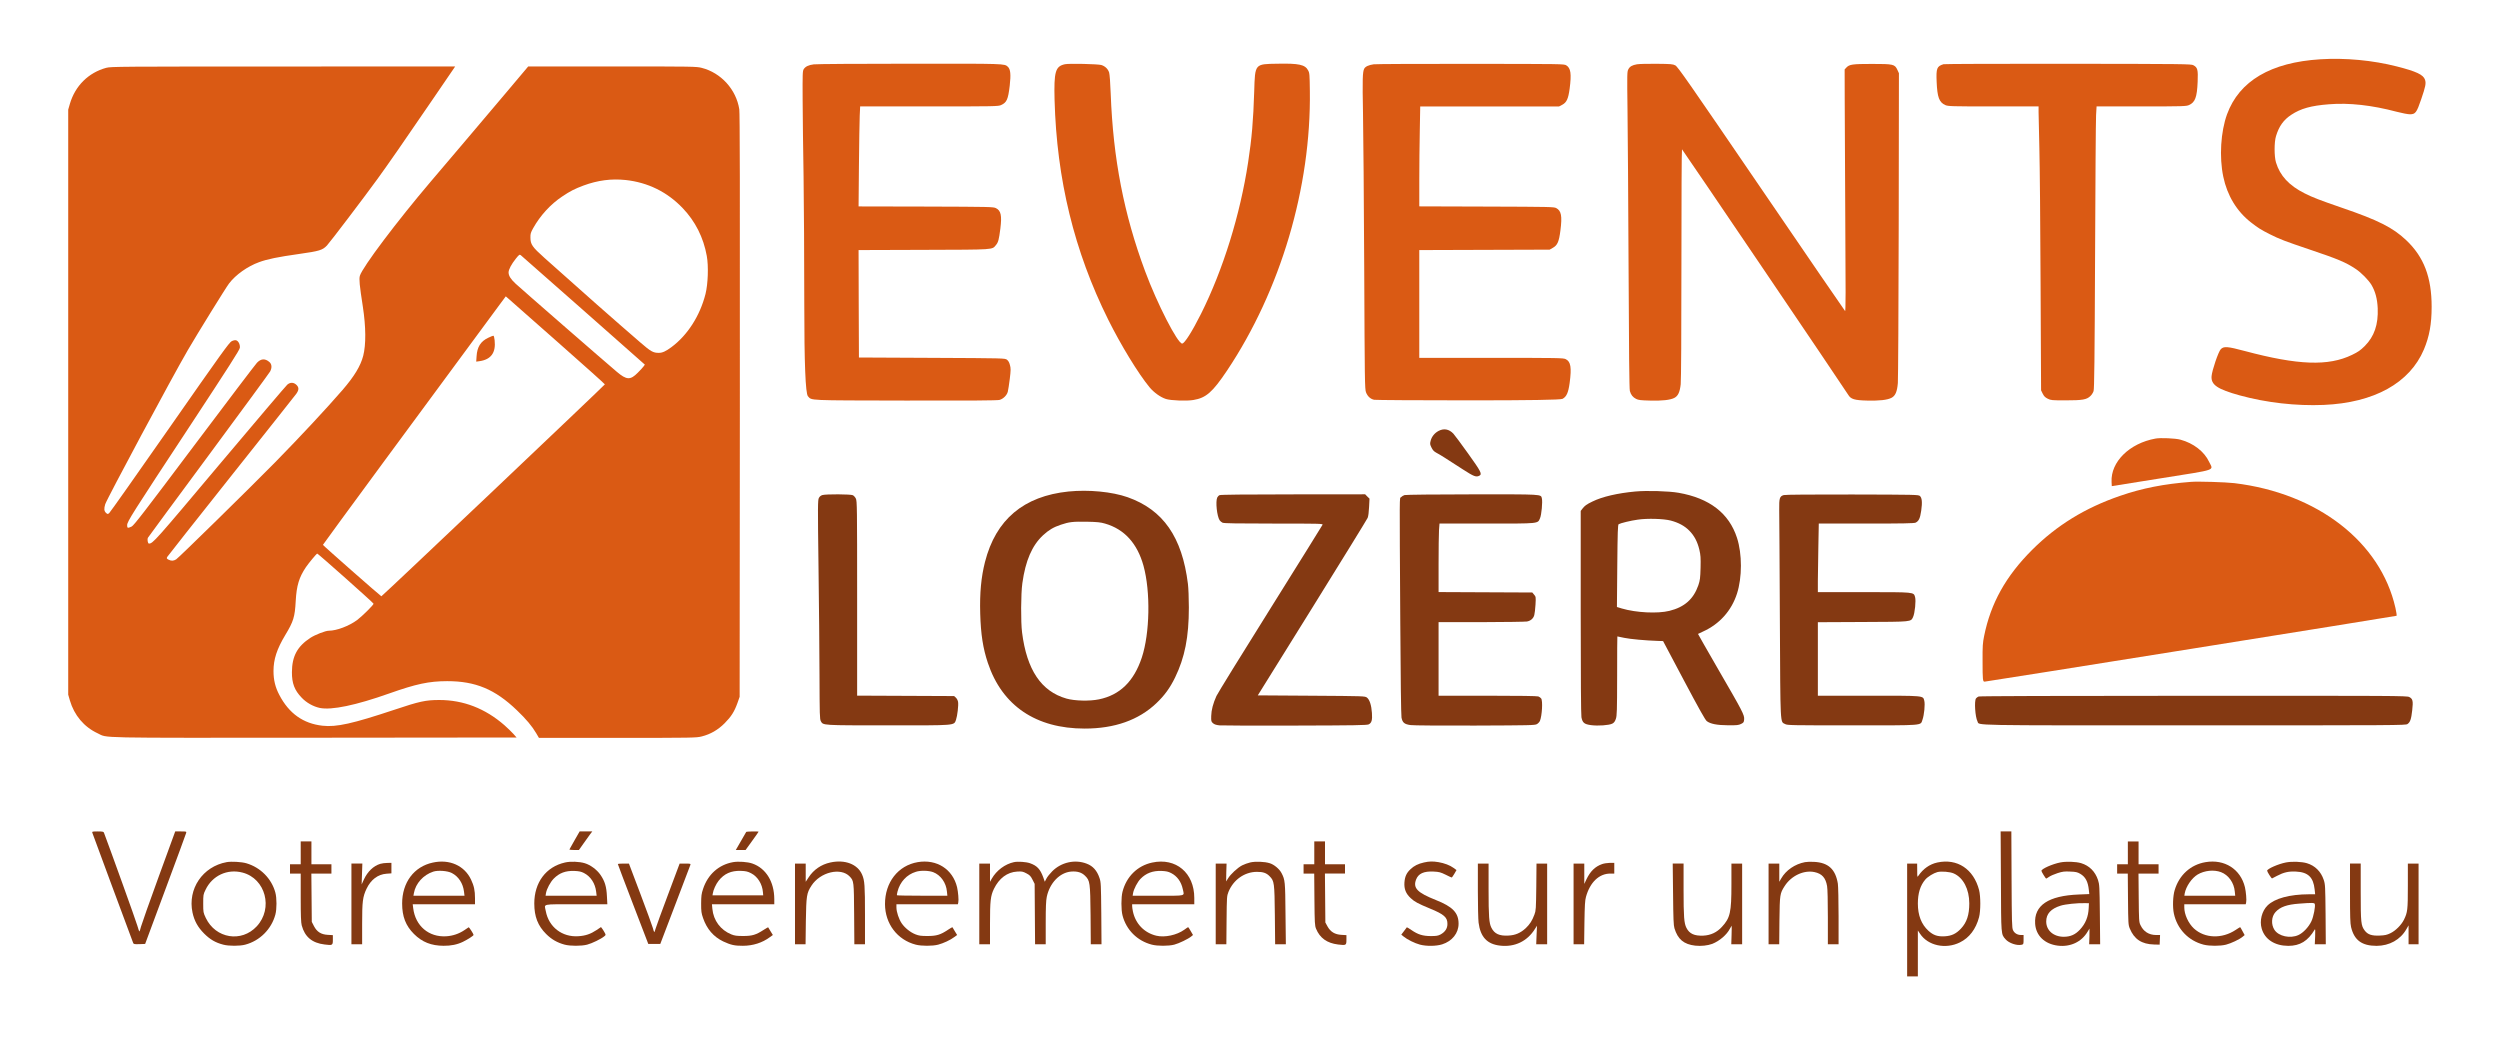
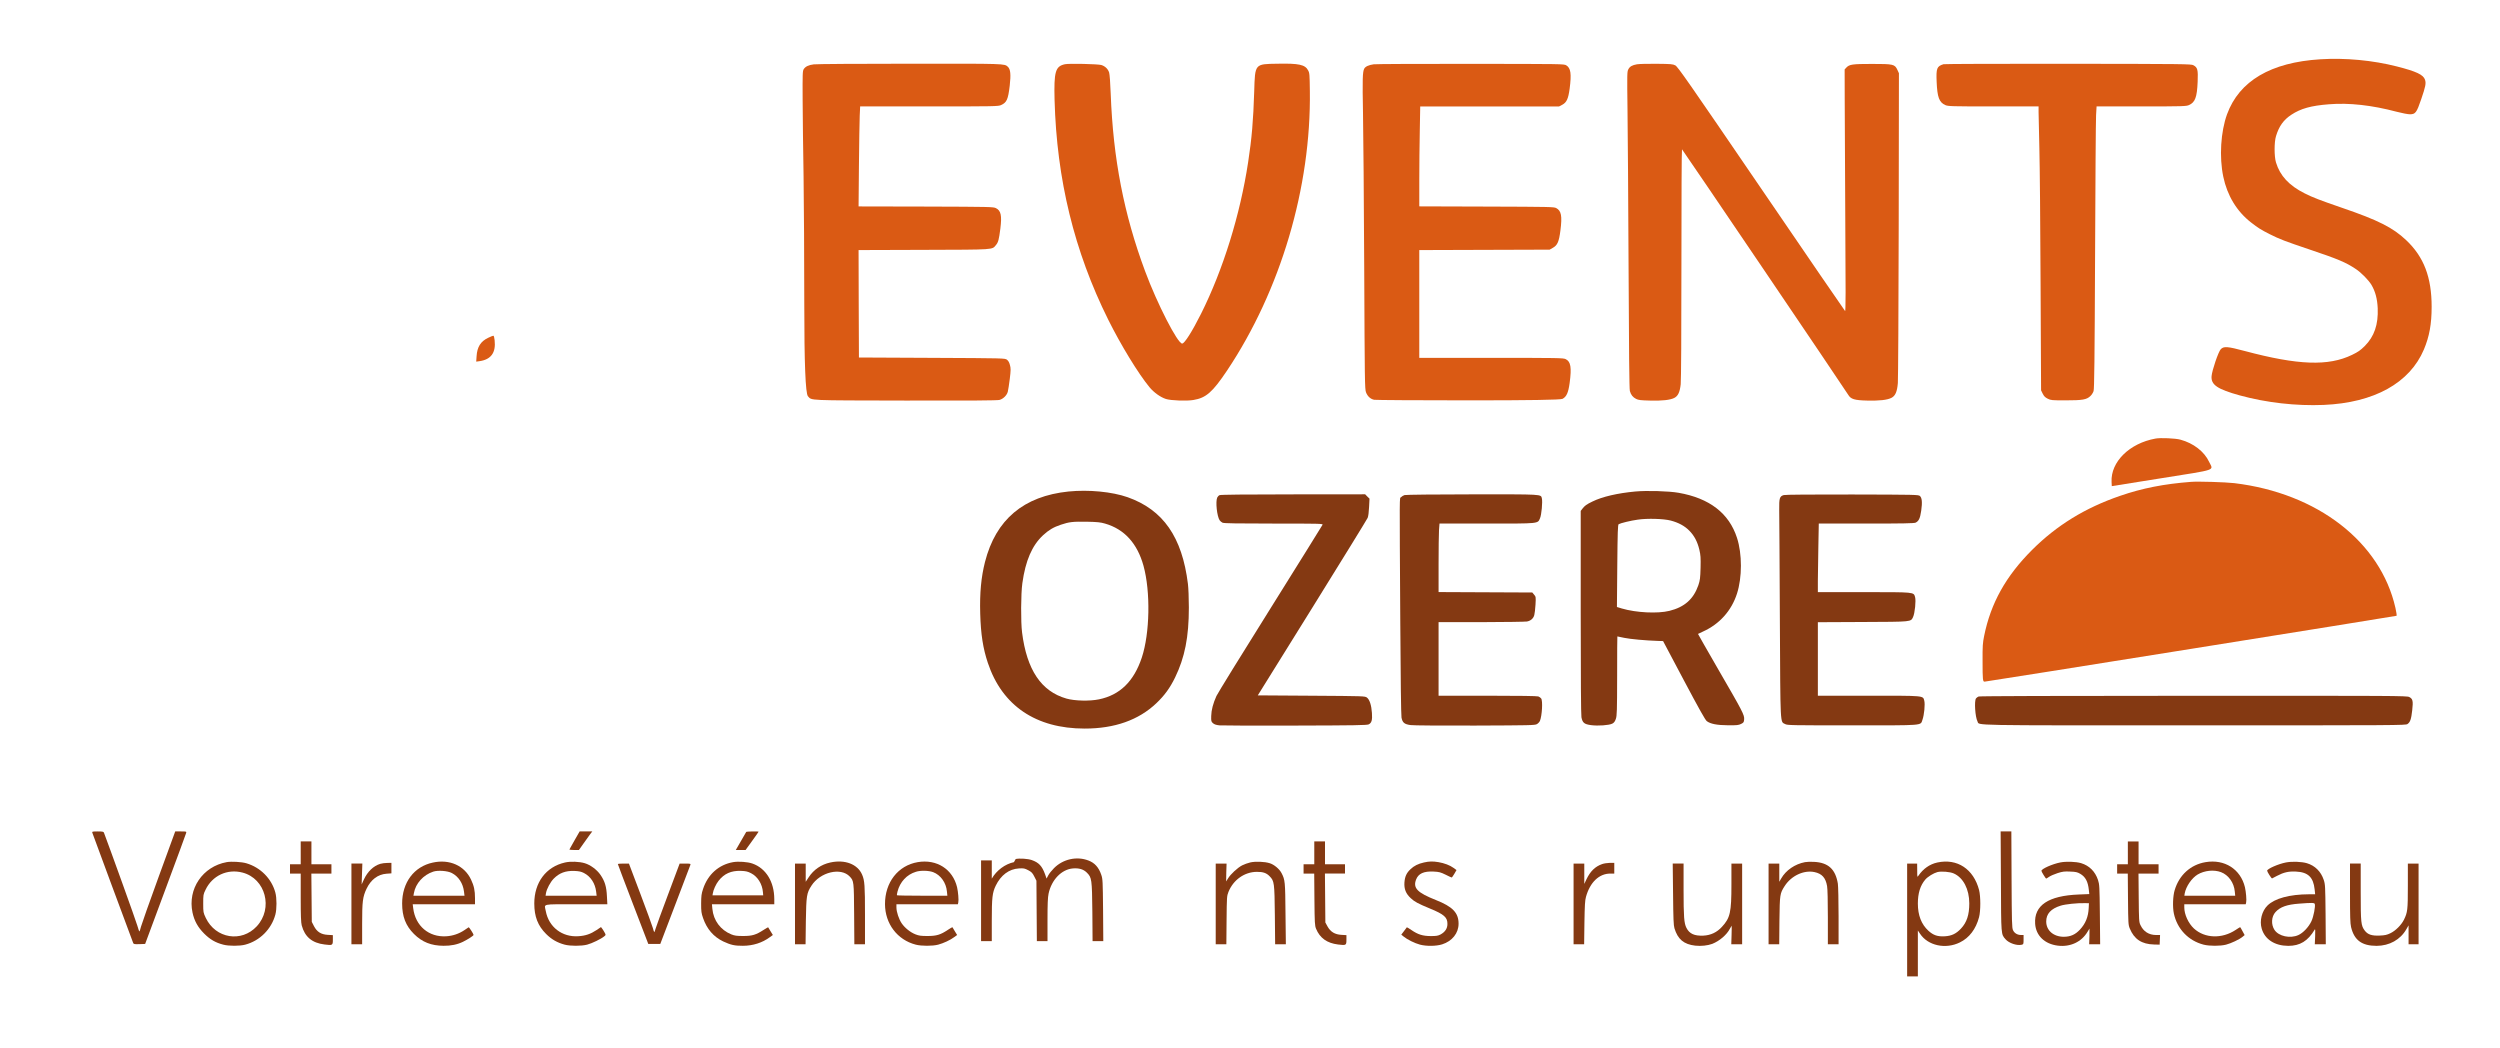
<svg xmlns="http://www.w3.org/2000/svg" id="Calque_1" data-name="Calque 1" viewBox="0 0 3500 1467">
  <defs>
    <style>
      .cls-1 {
        fill: #843912;
      }

      .cls-2 {
        fill: #da5a14;
      }
    </style>
  </defs>
  <path class="cls-2" d="M3248.5,83c-69.4,4.3-113.5,30.3-130.6,76.9-8.9,24.4-11.1,59.9-5.3,87.5,5.5,26.4,18.9,48.5,38.8,64,10.1,7.9,14.1,10.3,26.3,16.5,13.7,6.9,21.6,9.9,54.8,21.1,40.7,13.7,51.5,18.2,65.6,27.6,7.6,5,18.2,15.8,22.1,22.5,5.3,9.1,8,19.3,8.6,32.5.9,22.9-4.8,39.5-18.3,53-6,5.9-9.1,8.1-17.6,12.2-33.2,16.1-75.6,14.5-149.9-5.3-24.7-6.6-29.8-7-34-2.5-3.3,3.5-12.1,29.3-12.8,37.6-1,12.1,8.1,18.3,39.6,27,37.3,10.2,78.6,14.9,117.4,13.3,70.5-3,120.4-30.6,140.3-77.7,7.6-18.1,10.8-35.5,10.8-59.7,0-41.4-10.9-69.9-35.7-93.3-18.5-17.5-39-27.9-89.6-45.2-31.9-11-41.2-14.6-52.5-20.3-21.9-11-34.5-24.7-40.1-43.2-2.6-8.4-2.6-28.6,0-36.9,4.2-13.9,10.6-22.8,21.4-29.9,13.1-8.7,27.8-12.8,52.6-14.7,28.3-2.3,60.1,1.2,95.1,10.5,7.2,1.9,15.5,3.5,18.4,3.5,7.7,0,9.4-2.3,15.8-21.1,6.1-17.8,7-22.3,5.3-27.3-2.3-7-12-11.6-39.5-18.6-33.7-8.6-72.1-12.2-107-10Z" />
  <path class="cls-2" d="M1139.3,90.1c-7.3.9-11.6,3-14,6.6-1.7,2.5-1.8,6.1-1.6,44.3.1,22.8.7,70.5,1.3,106,.5,35.5,1,116,1,179q0,123.2,5.1,128.7c5.7,6.2-2.9,5.8,136.7,6.1,91.1.2,128.5-.1,131.5-.9,5.1-1.4,10.2-6.3,11.6-11.4.6-2.2,1.8-10.3,2.8-18.1,1.5-12.5,1.5-14.7.2-19.4-.9-3.6-2.3-6-4.2-7.4-2.8-2.1-3.2-2.1-105-2.6l-102.2-.5-.3-75.2-.2-75.2,91.2-.3c100.9-.3,95.4,0,101.1-6.7,3.3-4,4.2-7.4,6.2-23.1,2.3-18.4.8-25.1-6.2-28.6-3.6-1.8-8-1.9-98.1-2.2l-94.2-.2.5-56.8c.3-31.2.8-62.7,1.1-70l.6-13.2h96.7c91.6,0,96.8-.1,100.6-1.9,7.9-3.6,9.8-7.7,12.1-27,1.8-15.8,1.1-23.2-2.6-26.6-5-4.5-2.2-4.4-137.5-4.3-70.4,0-130.8.4-134.2.9Z" />
  <path class="cls-2" d="M1491,89.9c-13.5,2.9-15.6,10.2-14.6,50.1,3,111.1,27.5,211.8,75.1,307.5,17.8,35.8,42.2,75.7,57.8,94.6,6.2,7.5,15.5,14.1,23.1,16.5,6.9,2.2,29.1,3,38.3,1.4,17.8-2.9,26.8-10.9,47.1-41.1,75.1-112.4,117.9-256.8,116-391.9-.3-23-.4-24.8-2.5-28.6-4.2-7.9-12.9-9.8-42.7-9.2-32.2.5-31.5-.3-32.7,38.7-1.3,41.2-3.4,65.8-8.5,99.1-11.2,73.7-35,150.4-65.9,212.2-12.7,25.3-23.2,41.8-26.5,41.8-6.4-.1-35-55.8-51.9-101.4-29.6-79.6-44.7-157.2-48.1-248.1-.5-15-1.5-27.6-2.2-29.9-1.6-5.1-5.7-9-11-10.6-4.9-1.4-45.3-2.3-50.8-1.1Z" />
  <path class="cls-2" d="M1923.3,90c-7.1,1-11.8,3.1-13.4,6.2-2.3,4.3-2.6,15.1-1.7,61.8.5,26.1,1.3,123.8,1.7,217,.7,159,.8,169.8,2.5,174.2,2.1,5.6,6.2,9.4,11.4,10.5,2,.4,61.3.8,131.7.8q127.9,0,132-2.1c5.6-3,8.1-8.4,10-22.2,2.9-21.9,1.6-29.9-5.5-33.4-3.3-1.7-10.3-1.8-104.2-1.8h-100.8v-150.9l91.3-.3,91.2-.3,4.4-2.5c6.5-3.6,8.7-8.6,10.7-24.5,2.6-20.3,1.2-27.4-5.9-31.2-3-1.7-9.5-1.8-97.4-2.1l-94.3-.3v-36.2c0-19.9.3-51.4.7-70l.6-33.7h194.4l4.4-2.3c6.2-3.3,8.5-8.4,10.4-22.6,2.7-20.9,1.6-28.8-4.8-32.7-3.1-1.9-6.2-1.9-133.2-2-71.5-.1-132.8.2-136.2.6Z" />
  <path class="cls-2" d="M2291.8,90c-6.8,1.2-10.1,3.1-12.1,7-1.8,3.3-1.8,6.2-1.2,56,.4,28.9,1.1,128.5,1.5,221.5.5,116.9,1,170.2,1.8,172.9,1.5,5.4,4.1,8.7,8.8,11.1,3.2,1.6,6.6,2,19.4,2.3,16.9.5,28.4-.8,34-3.7,5.3-2.7,7.8-8.1,9-19.2.6-5.8,1-70.9,1-169.2,0-87.8.3-159.7.8-159.7.6.1,228.3,336.3,232.7,343.7,3.6,6.1,8.7,7.7,26.6,8.1,17.1.4,28-.8,33.9-3.8,5.5-2.8,8-8.6,9-20.8.4-5.3,1-105.1,1.2-221.7l.3-212-2.1-4.6c-3.7-8-5.5-8.4-35.4-8.4-27.6,0-31.9.6-36.1,5.1l-2.4,2.6.1,41.6c0,22.9.4,99.3.8,169.7.7,98.7.6,127.7-.3,126.9-.7-.6-53.6-77.8-117.5-171.5-102.9-150.8-116.7-170.6-120.2-172.4s-6.1-2-26.4-2.2c-12.4-.1-24.6.2-27.2.7Z" />
  <path class="cls-2" d="M2720.9,89.9c-9.3,2.9-10.4,5.6-9.6,24.6.9,21.7,3.5,28.7,12.1,32.6,3.9,1.7,7.9,1.9,67.4,1.9h63.2v8.2c0,4.6.5,27.2,1.1,50.3s1.4,108.8,1.7,190.5l.7,148.5,2.3,4.7c1.8,3.6,3.4,5.2,7,7,4.4,2.2,5.8,2.3,25.2,2.3,23.5,0,29.2-1,34.4-5.9,1.9-1.7,3.9-4.9,4.6-7.1,1-3.1,1.5-43.6,2.1-189,.4-101.8,1-190.5,1.4-197.3l.7-12.2h62.7c58.8,0,62.8-.2,66.7-1.9,8.6-3.9,11.2-10.9,12.1-32.6.7-17-.1-20-6-23.2-3-1.7-12.8-1.8-175.2-2-94.6-.1-173.2.2-174.6.6Z" />
-   <path class="cls-2" d="M148.9,94.9c-25.1,6.8-43.7,25.3-51.1,50.6l-2.3,8v819l2.3,8c6.1,20.9,19.9,37.3,38.9,46.1,14.7,6.9-9.5,6.4,303.3,6.2l283.2-.3-4.3-4.9c-2.4-2.7-8.2-8.3-12.8-12.4-26.9-23.4-57.3-35.2-91.1-35.2-19.1,0-27.7,1.9-63,13.7-58.3,19.4-80.9,24.5-100.5,22.3-27-3-47-17.2-60.5-43.2-5.6-10.6-8.1-20.9-8.1-33.3,0-16.5,4.7-30.8,16.5-50.5,11.5-19,13.4-25.3,14.6-47.5,1.2-21.8,4.7-33.2,14.3-47.5,3.9-5.7,14.9-19,15.8-19,1.2,0,78.9,69.1,78.9,70.2,0,1.7-16,17.6-23.1,22.9-11.3,8.3-28.6,14.9-39.6,14.9-4.7,0-19,5.6-25.8,10-18.2,11.9-25.7,25.7-25.8,48-.1,15.6,3.6,25.3,13.6,35.7,6.8,7.2,16.2,12.4,25.4,14.4,16.5,3.4,50.5-3.7,97.3-20.3,37.9-13.4,55.4-17.1,81-17.2,39.7,0,67,11.3,97.7,40.8,12.8,12.2,21.4,22.5,27,32.1l3.8,6.5h110.1c106.3,0,110.3-.1,117.8-2,12.4-3.1,22.8-9.2,32.1-18.5,9.2-9.3,13.5-16,17.9-28.2l3.1-8.8.3-407.5c.2-303.7,0-409.4-.8-415-4.3-27.7-25.5-51.1-52.6-58-7.5-1.9-11.2-2-125.3-2h-117.6l-30.5,36.2c-16.8,19.9-43.5,51.5-59.5,70.3-15.9,18.7-36.8,43.2-46.3,54.5-47.7,56.1-95.7,119.9-99.4,132.1-1.3,4.5-.5,13.1,4.2,43.4,4.3,28,4.5,53,.5,68.6-3.7,14.3-12.5,28.8-29,47.9-22.5,26-59.2,65.4-94.5,101.4-34.6,35.2-134.8,133.5-138.4,135.7-3.8,2.3-6.7,2.4-10.7.4-2.6-1.4-2.8-1.8-1.8-3.8.7-1.2,41.1-52.4,89.8-113.7,48.8-61.3,89.6-112.9,90.9-114.7,3.8-5.4,3.9-8.7.4-12.3-3.9-3.9-8.8-4.1-13-.5-1.7,1.4-44.3,51.6-94.7,111.4-91,108.3-93.6,111.1-99,111.1-1.6,0-2.6-5.9-1.4-8.2.5-.9,38.8-52.9,85.1-115.5s85-115.4,86-117.3c2.8-5.4,2.4-10.3-1.2-13.3-6-5.1-11.6-4.7-17.2,1.1-2,2-41.5,54.1-87.8,115.7-70.6,94-84.7,112.3-87.8,113.7-5.5,2.5-6.2,2.3-6.2-2,0-5,6.3-15,89.4-141.2,52.7-80.2,68.2-104.3,68.4-107.1.5-4.6-2.1-9.7-5.3-10.5-1.5-.4-3.9.1-6.2,1.3-3.3,1.6-14.8,17.6-86.5,120.3-45.5,65.2-83.7,119.3-84.9,120.3-2.1,1.7-2.3,1.7-4.6-.4-2.6-2.6-2.9-5.6-1-12,2.3-7.4,93.7-178.1,115.8-216,13.4-23,53.2-87.4,57.6-93.1,9.3-12.2,25.8-23.9,42-29.8,11.8-4.3,25.9-7.2,56.2-11.5,28.3-4,32.6-5.3,38.8-11.8,4.1-4.3,51.6-66.8,70.4-92.7,14.2-19.5,39.1-55.3,75.9-109.3,16.8-24.6,31.1-45.6,31.9-46.7l1.3-2-240.8.1c-228.2,0-241.3.1-247.5,1.8ZM875.8,252c31.2,3.4,58.1,16.6,79.8,39.2,17.8,18.5,29.3,41.4,33.9,67.1,2.6,14.3,1.7,39.3-1.8,53.3-7.8,30.6-25.1,57.6-47.7,74.4-8,5.9-12.6,8-17.7,8-7.9,0-11.1-1.8-26.1-14.8-34.7-29.9-84-73.4-133.9-118.1-17.3-15.5-19.6-18.9-19.7-28.5-.1-5.3.4-7,3.8-13.1,9.8-17.6,24.4-33.6,40.5-44.3,11.4-7.7,17.6-10.8,30.1-15.5,19.9-7.3,38.8-9.8,58.8-7.7ZM816.8,434.5l86,76-1.8,2.5c-1,1.4-4.6,5.3-8,8.7-10.5,10.7-15.7,10.5-29.6-1.3-15.8-13.3-135.4-117.4-141.5-123.2-7.1-6.6-9.9-11.2-9.9-15.9,0-3.9,4-11.5,10.1-19.1,4.6-5.7,5.2-6.2,6.9-5,1,.7,40.5,35.5,87.8,77.3ZM781.4,479.5c36.1,31.8,65.5,58.2,65.4,58.6-.7,1.6-312.1,297-312.9,296.7-1.4-.5-81.8-71.2-81.8-72-.1-.6,148.7-202.8,247.6-336.6l8.4-11.3,3.8,3.3c2.1,1.8,33.4,29.4,69.5,61.3Z" />
  <path class="cls-2" d="M683.5,472.9c-10.6,5-15.5,12.8-16.3,26l-.5,7.4,4.9-.7c15.8-2.3,22.8-11.9,20.9-29.1-.4-3.9-1.1-6.5-1.8-6.5s-3.9,1.3-7.2,2.9Z" />
-   <path class="cls-1" d="M2014,603.3c-5.5,2.9-9.6,7.9-11.1,13.8-1.1,4.2-1,5,1.2,9.5,1.8,3.7,3.5,5.5,6.9,7.3,4.8,2.5,13.7,8.1,37.4,23.5,15,9.7,18.2,10.9,22.7,8.6,4.2-2.3,2.4-5.7-15.7-31-9.6-13.5-19-26-20.7-27.9-6.1-6.4-13.3-7.7-20.7-3.8Z" />
  <path class="cls-2" d="M3017.7,614c-36.5,6.6-62.9,32.7-61.5,60.7l.3,5.9,69.5-11.1c80.1-12.8,72.7-10.2,66.6-23.2-6.8-14.3-21.9-25.9-40.1-30.8-7-1.9-27.9-2.8-34.8-1.5Z" />
  <path class="cls-2" d="M3067.5,674.6c-37.9,2.9-68.4,8.9-99.4,19.6-49.1,16.9-88.6,41.2-123.2,75.7-36.8,36.8-57.8,74.5-67.1,120.4-2,9.9-2.3,14.1-2.2,35.2,0,26.7.3,29.1,3,28.8,5.9-.5,576-91.7,576.6-92.2.4-.4-.3-5.4-1.6-11.1-20.9-92.3-109.1-160.6-225.6-174.6-12.1-1.4-50.3-2.6-60.5-1.8Z" />
  <path class="cls-1" d="M1496,688.1c-62.9,6.5-101.8,39.2-117,98.6-5.4,21.3-7.5,43.5-6.7,72.2.8,29.1,3.9,48.9,10.7,69.2,20,59.9,67.3,91.9,135.5,91.9,42,0,75.6-11.9,100.4-35.5,11.3-10.7,19.1-21.4,26.2-36,13.6-28,19.3-56.5,19.3-98,0-12.7-.6-27.5-1.3-33-8.1-65.7-34.7-103.8-84.4-121.4-21.9-7.7-54.6-10.8-82.7-8ZM1547,733c27.1,7.8,45.2,27.7,53.9,59.1,10,36.3,8.9,94.6-2.4,128.6-11.1,33.3-30.7,52.4-60,58.4-13.1,2.7-34,2.2-45.5-1.1-35.3-10.1-55.5-40.2-62.1-92.5-1.9-14.8-1.7-54.2.4-69.1,4.4-31.5,13.5-52.6,28.9-67,7.9-7.3,14.7-11.4,25-14.8,11.6-3.9,16.7-4.5,36.3-4.2,14.9.3,19.3.8,25.5,2.6Z" />
  <path class="cls-1" d="M2289.5,688.1c-25,2.3-46.4,7.3-60,14-8.5,4.1-10.7,5.7-14.3,10.3l-2.2,2.9v141.7c0,92.3.4,143.6,1,147.1,1.5,7.8,3.9,9.8,13.5,11.1,9.9,1.3,25.2.2,29.7-2.1,2.5-1.3,3.7-3,5-6.7,1.5-4.4,1.7-10.7,1.8-60.2,0-30.3.1-55.2.3-55.2.1,0,4.5.9,9.7,2,8.6,1.8,29.7,3.7,47.4,4.3l6.9.2,29.1,54.9c21.3,40.1,29.9,55.5,32.1,57.2,5.1,3.9,14.4,5.7,30,5.8,12.1.1,14.6-.2,18-1.9,3.6-1.8,4-2.4,4.3-6.4.5-6.1-1.9-10.7-35.7-69-16-27.7-29-50.5-28.9-50.6.2-.2,3.3-1.6,6.9-3.3,23.2-10.4,40-29.2,47.7-53.2,7.3-22.7,7.3-55.5,0-78-11.1-34.4-38.4-55.5-81.8-63.1-13.5-2.4-44.7-3.3-60.5-1.8ZM2339.1,728.8c10.9,2.9,19.4,7.5,25.9,14.1,7,7.1,11.4,15.4,14.1,26.7,1.8,7.7,2,11.1,1.7,25.4-.4,14.6-.8,17.4-3.1,24.3-6.7,19.4-19.4,30.7-40.5,35.9-16.5,4.1-46.6,2.6-66.6-3.3l-6.9-2.1.5-57.5c.4-47.4.8-57.7,1.9-58.4,2.5-1.5,17.1-5.1,26.8-6.4,13.5-2,36.3-1.3,46.2,1.3Z" />
-   <path class="cls-1" d="M1151.3,693.1c-2.1.6-3.9,2.1-4.9,4.1-1.5,3-1.6,10.4-.5,95.3.7,50.6,1.3,119.4,1.4,153,.2,55.8.3,61.3,1.9,64.2,3.3,5.9,1,5.8,95.3,5.8s90.9.5,93.9-7.7c1.9-5.4,3.7-20.5,2.9-25.1-.3-2-1.6-4.6-3-5.9l-2.5-2.3-67.9-.3-67.9-.3v-136.2c0-127.7-.1-136.4-1.8-139.7-.9-1.9-2.8-4-4.2-4.7-3-1.5-37.7-1.7-42.7-.2Z" />
  <path class="cls-1" d="M1707.4,693.2c-1.2.5-2.7,2.1-3.3,3.4-2.5,5.7-.4,26,3.4,31.8.8,1.2,2.7,2.8,4.1,3.4,1.8.9,21.5,1.2,71.6,1.2,63.3,0,69,.1,68.4,1.6-.4.9-33.3,53.8-73.2,117.6-40,63.8-73.9,118.8-75.4,122.2-4.7,10.4-7.1,19.6-7.3,27.9-.2,7.4,0,8,2.5,10.2,1.9,1.7,4.5,2.5,9,3,3.5.3,51.3.5,106.3.3,82.6-.2,100.5-.5,102.7-1.7,4.1-2.1,5.2-5.9,4.5-15.9-.7-10.9-3.3-18.8-7-21.6-2.8-2.1-3.8-2.1-77.8-2.6l-75-.5,76.2-122.5c41.9-67.4,76.8-124.1,77.6-126,.9-2,1.7-8.3,2-15.2l.6-11.7-3.1-3-3-3.1-100.9.1c-67.2,0-101.5.4-102.9,1.1Z" />
  <path class="cls-1" d="M1966.4,693.1c-1.7.5-3.9,1.8-5,3-2.2,2.5-2.1-13.8-1,174.9.4,75.7,1.1,130.6,1.7,133.6,1.4,7.1,4,9.3,12.6,10.5,4.1.6,40.8.8,90.4.7,76.3-.3,83.7-.4,86.5-2,1.7-.9,3.6-3,4.3-4.5,3-7.4,4.2-28.3,1.7-31.5-.7-1-2.5-2.2-4-2.8-1.8-.6-26.2-1-71.2-1h-68.4v-103h59.8c32.8-.1,61.6-.5,64-.9,5.2-1,8.9-4.2,10.2-9,.6-2,1.3-8.6,1.7-14.6.6-10.8.5-11.1-2-14l-2.5-3-65.6-.3-65.6-.3v-38.8c0-21.3.3-42.9.6-47.9l.7-9.2h65.9c74.6,0,71.4.3,74.8-7.4,2.1-4.7,3.8-23.1,2.6-27.9-1.4-5.9,2-5.7-97.8-5.6-50.4,0-92.7.5-94.4,1Z" />
  <path class="cls-1" d="M2497.3,693.1c-5.8,1.7-6.6,4.1-6.4,20.7.1,8.1.6,76.8.9,152.7.8,153.2.3,143.4,7.4,147.2,3.1,1.7,8.2,1.8,93.8,1.8,102.3,0,95.4.5,98.4-7.7,2.5-6.9,3.9-21.8,2.6-26.8-2-7.3,1.2-7-78.5-7h-70.5v-102.9l62.8-.3c69.7-.3,67.2-.1,70.5-7,2.5-5.3,4.3-23,2.8-27.9-2.1-7.1.2-6.9-72.1-6.9h-64v-15.8c0-8.6.3-30.2.7-48l.6-32.2h66.6c50.9,0,67.2-.3,69-1.3,4.5-2.3,6.2-5.9,7.8-16.7,1.7-11.7,1.1-17.9-1.8-20.6-2-1.8-5.9-1.9-94.8-2.1-55.7-.1-93.9.2-95.8.8Z" />
  <path class="cls-1" d="M2770.1,975.1c-1.3.5-3,1.7-3.7,2.7-2.6,3.4-1.2,25.9,2.1,32.2,3,5.9-18,5.5,303.5,5.5,284.6,0,295.7-.1,298.4-1.8,3.9-2.6,5.3-6.8,6.7-19.3,1.5-13.1.8-16.1-4.2-18.6-3.2-1.7-19.6-1.8-301.9-1.7-188.9,0-299.4.4-300.9,1Z" />
  <path class="cls-1" d="M129.2,1165.7c.4,1.5,54.9,148.4,57.3,154.6.6,1.5,1.8,1.7,8.7,1.5l8-.3,28.4-76.5c15.7-42.1,28.7-77.5,29-78.8.6-2.1.4-2.2-7.3-2.2h-8l-23.1,63.3c-12.7,34.8-23.8,66.3-24.8,70-.9,3.7-1.9,6.7-2.3,6.7-.3,0-1.6-3.7-2.9-8.3-1.6-5.9-39-109.7-46.7-130-.6-1.4-2-1.7-8.7-1.7-7.2,0-8,.2-7.6,1.7Z" />
  <path class="cls-1" d="M804.5,1176.2c-3.8,6.6-7.1,12.5-7.3,13-.2.4,2.7.8,6.5.8h6.8l6.2-8.8c3.4-4.8,7.6-10.6,9.3-13l3.2-4.2h-17.7l-7,12.2Z" />
  <path class="cls-1" d="M1044.7,1164.7c-.3.5-3.6,6.3-7.5,13l-7.1,12.3h13.7l9.1-12.6c5-6.9,9.1-12.7,9.1-13,0-.7-16.9-.4-17.3.3Z" />
  <path class="cls-1" d="M2801.3,1233.7c.3,76.3.1,74,6.4,81.2,4.7,5.5,16.1,9.4,22.8,7.7,2.3-.6,2.5-1,2.5-7.1v-6.5h-3.5c-5.2,0-9.4-2.6-11.3-6.8-1.5-3.3-1.7-10.6-2-71l-.3-67.2h-15l.4,69.7Z" />
  <path class="cls-1" d="M421,1194v16h-15v13h15v33.7c0,25,.4,35.1,1.4,38.8,4.3,16.1,14.5,24.7,32.1,26.8,11.1,1.4,11.5,1.2,11.5-6.7v-6.4l-6.9-.4c-9.6-.5-15.4-4.2-19.6-12.3l-3-5.9-.3-33.8-.3-33.8h28.1v-13h-28v-32h-15v16Z" />
  <path class="cls-1" d="M1840,1194v16h-15v13h14.9l.3,36.2c.3,33.2.5,36.7,2.3,41.1,5.3,12.9,15.3,20.1,30.7,22,11.4,1.4,11.8,1.2,11.8-6.7v-6.4l-6.9-.4c-9.3-.5-15.4-4.2-19.6-11.8l-3-5.5-.3-34.3-.3-34.2h28.1v-13h-28v-32h-15v16Z" />
  <path class="cls-1" d="M2979,1194v16h-15v13h14.9l.3,35.7c.3,34.2.4,36,2.5,41.2,6.1,15,16.8,22,34,22.4l7.8.2.3-6.8.3-6.7h-5.8c-9.9-.1-17.5-4.9-21.7-14-2-4.2-2.1-6.4-2.4-38.3l-.3-33.7h28.1v-13h-28v-32h-15v16Z" />
  <path class="cls-1" d="M317.3,1207c-33.5,6.1-54.8,37.4-47.8,70.5,2.5,11.7,7.5,20.7,16.3,29.5,8.3,8.3,15.9,12.7,26.7,15.5,7.8,2.1,23.2,2.1,30.9,0,20.4-5.4,36.6-21.7,42.1-42,2.1-7.8,2.1-23.2,0-30.9-5.2-19.4-20.8-35.2-40.5-41-6.8-2-20.8-2.8-27.7-1.6ZM339.5,1221.6c32.3,8.4,43.3,50,20,75.2-21.4,23.1-57.6,17.2-71.4-11.7-3.5-7.5-3.6-7.8-3.6-20.1s.1-12.8,3.2-19.2c9.4-19.9,30.6-29.8,51.8-24.2Z" />
  <path class="cls-1" d="M606,1207.6c-26.4,5.6-43,27.9-43,57.3,0,18.3,5,31.1,16.5,42.6s24.3,16.5,41.5,16.6c10.4.1,19.2-1.7,27.2-5.6,6.6-3.2,14.8-8.5,14.8-9.6,0-1.4-6.2-11-6.9-10.7-.3.2-3.1,2-6.1,4.1-7.5,5-16,7.9-25.2,8.5-24.4,1.5-43.2-14.4-46.3-39.2l-.7-5.6h87.2v-8.5c0-10.8-1.4-17.3-5.6-26.2-9.3-19.5-30.1-28.8-53.4-23.7ZM632.5,1222.2c9.5,4.9,15.7,14.5,17.1,26.1l.7,5.7h-71.5l.7-3.8c2.4-13.4,13.1-25.3,27-29.9,6.6-2.2,20-1.2,26,1.9Z" />
  <path class="cls-1" d="M791,1207.5c-26.6,6-43,27.9-43,57.4,0,18.3,5,31.1,16.5,42.6,7.6,7.6,15.6,12.2,26,15,8.1,2.1,23.3,2.1,31.5,0,6.7-1.7,19.6-8,23.9-11.6,2.4-1.9,2.4-2,.6-5.3-1-1.9-2.6-4.4-3.5-5.6l-1.6-2.1-6.4,4.3c-8.1,5.4-15.4,7.9-25.2,8.5-22.8,1.6-41.6-12.9-45.7-35.2-2-10.6-7.1-9.5,42.5-9.5h43.7l-.6-11.3c-.6-13.3-2.9-21-9.1-30-4.9-7.1-13.9-13.8-21.9-16.2-7.6-2.3-20-2.8-27.7-1ZM817.5,1222.2c9.5,4.9,15.7,14.5,17.1,26.1l.7,5.7h-71.5l.6-3.8c1.1-5.9,6.1-15.3,10.8-20.1,7.9-8,16.6-11.2,28.8-10.8,6.8.3,9.5.9,13.5,2.9Z" />
  <path class="cls-1" d="M1026.3,1207c-20.1,3.6-35.3,17.2-42,37.5-2.3,6.9-2.6,9.7-2.7,20.5,0,11,.3,13.4,2.7,20.3,5.3,15.4,14.7,26.2,28.2,32.7,10.5,4.9,16,6.2,27.5,6.1,14.1,0,27.2-4.2,37.7-12l4.3-3.1-3.2-5.2c-1.7-2.9-3.2-5.4-3.4-5.6-.1-.2-3,1.5-6.4,3.7-10.7,6.9-15.9,8.5-28.5,8.5-9,0-12-.4-16.5-2.2-15.2-6.1-25.2-19.5-26.7-35.9l-.6-6.3h87.3v-7.3c-.1-24.3-11.7-43.2-30.8-49.8-6.6-2.3-19.4-3.2-26.9-1.9ZM1051.5,1222.5c9.2,4.7,15.7,15.1,16.6,26.5l.4,4.5h-71l.4-2.5c.7-5.1,4.4-13.2,8.2-18,7.8-9.9,17.5-14.2,31-13.8,7.2.3,9.5.8,14.4,3.3Z" />
  <path class="cls-1" d="M1162.4,1207.5c-12.6,2.7-23.4,10.1-30.3,20.8l-4.1,6.2v-25.5h-15v113h14.8l.4-32.3c.6-35.8,1.1-39.3,7.8-49.7,12.3-19.2,41.3-26.1,53.7-12.8,5.7,6.1,5.8,6.8,6.1,52.5l.3,42.3h14.9v-40.8c0-41.6-.5-48.5-4-56.6-6.3-14.8-24.1-21.6-44.6-17.1Z" />
  <path class="cls-1" d="M1284.8,1207c-27.5,4.7-45.9,28.3-45.8,58.8.1,27.4,17.2,50,43,56.7,8.2,2.1,23.4,2.1,31.5,0,7.4-2,16.7-6.3,22.2-10.4l4.3-3.1-3.2-5.2c-1.7-2.9-3.3-5.5-3.4-5.7-.2-.2-3,1.5-6.4,3.7-10.3,6.9-15.9,8.6-28.5,8.6-9.1,0-12-.4-16.8-2.3-7.2-2.8-14.9-9-19.3-15.4-4-5.8-7.4-16.1-7.4-22.3v-4.4h86l.6-2.6c.8-3.1-.2-14.8-1.7-21.3-6.1-25.3-28.5-39.6-55.1-35.1ZM1306.4,1221c10.5,4,18.2,14.8,19.3,27.1l.6,5.9h-35c-19.2,0-35.2-.3-35.5-.6s0-2.6.7-5.2c3.5-13.6,13-23.8,25.8-27.7,6.6-2.1,17.7-1.8,24.1.5Z" />
-   <path class="cls-1" d="M1419.5,1207c-12.5,2.7-24.4,11.6-31,23.1l-2.5,4.4v-25.5h-15v113h15v-28.3c0-32.9.8-39.4,5.5-49.3,7.2-14.8,18.6-23.4,32.5-24.2,6.8-.4,8-.1,13,2.5,4.6,2.4,6,3.8,8.5,8.8l3,5.9.3,42.3.3,42.3h14.9v-29.8c0-22.3.4-31.4,1.5-36.7,4.1-19.4,18.2-34,34.1-35.3,8.6-.7,14.8,1.2,19.5,5.9,6.9,6.9,7.2,9.1,7.7,55.1l.3,40.8h15l-.3-43.3c-.4-40.7-.5-43.6-2.5-49.5-3.5-10.4-9.2-16.8-18-20.1-16.3-6.3-35.6-2-48.2,10.7-3.2,3.2-6.9,7.8-8.1,10.2l-2.3,4.4-2.1-6c-4.3-11.7-8.7-16.4-18.6-19.9-5.4-1.9-17.1-2.7-22.5-1.5Z" />
-   <path class="cls-1" d="M1613,1207.6c-20.6,4.4-36.1,19.7-41.5,40.9-2,7.8-2,25.3,0,33,5.2,20.3,20.6,35.7,41,41,8.1,2.1,23.3,2.1,31.5,0,6.6-1.7,19.6-8,23.8-11.5l2.4-2-3.2-5.5c-1.7-3-3.3-5.5-3.6-5.5-.2,0-2.7,1.6-5.5,3.7-10.5,7.5-27.3,11.1-39,8.3-16.8-4-29.1-16.6-32.8-33.8-.6-2.9-1.1-6.4-1.1-7.7v-2.5h87v-8.8c0-35.2-25.7-56.8-59-49.6ZM1639.6,1222.3c8.4,4.3,14.1,12.1,16.3,22.5,2.1,10.2,6,9.2-34.5,9.2h-35.7l.6-3.6c1-5.8,6.1-15.6,10.5-20.1,7.7-7.9,17-11.4,29.2-11,6.8.3,9.5.9,13.6,3Z" />
+   <path class="cls-1" d="M1419.5,1207c-12.5,2.7-24.4,11.6-31,23.1v-25.5h-15v113h15v-28.3c0-32.9.8-39.4,5.5-49.3,7.2-14.8,18.6-23.4,32.5-24.2,6.8-.4,8-.1,13,2.5,4.6,2.4,6,3.8,8.5,8.8l3,5.9.3,42.3.3,42.3h14.9v-29.8c0-22.3.4-31.4,1.5-36.7,4.1-19.4,18.2-34,34.1-35.3,8.6-.7,14.8,1.2,19.5,5.9,6.9,6.9,7.2,9.1,7.7,55.1l.3,40.8h15l-.3-43.3c-.4-40.7-.5-43.6-2.5-49.5-3.5-10.4-9.2-16.8-18-20.1-16.3-6.3-35.6-2-48.2,10.7-3.2,3.2-6.9,7.8-8.1,10.2l-2.3,4.4-2.1-6c-4.3-11.7-8.7-16.4-18.6-19.9-5.4-1.9-17.1-2.7-22.5-1.5Z" />
  <path class="cls-1" d="M1750.4,1207.4c-3.4.8-8.5,2.6-11.4,4.1-6.4,3.3-16.2,12.4-19.7,18.2-1.4,2.4-2.6,4.3-2.7,4.3s0-5.6.2-12.5l.4-12.5h-15.2v113h14.9l.3-33.8c.3-32.4.4-33.9,2.6-39.4,6.8-17,22.5-28.1,39.7-28.2,8.8-.1,13.6,1.6,18,6.2,6.5,6.6,6.8,8.9,7.3,54.4l.4,40.8h15l-.5-42.8c-.4-45.2-.6-47.3-5.5-56.8-3-5.8-10.5-12.1-16.6-13.9-7.3-2.3-19.9-2.7-27.2-1.1Z" />
  <path class="cls-1" d="M1993.4,1207.5c-7.8,1.7-13.9,4.7-18.7,9.4-5.6,5.2-7.9,10.4-8.5,18.6-.6,9.1,2,15.6,8.8,21.9,5.4,5.1,10.2,7.6,26.8,14.5,20,8.2,24.7,12.4,24.6,21.7,0,6.3-3.3,11.2-9.7,14.7-3.5,1.8-5.7,2.2-13.7,2.2-11.2-.1-17.8-2.1-27.1-8.5-3.4-2.3-6.2-4-6.3-3.8-.2.2-1.9,2.5-4,5.3l-3.8,5,3.3,2.7c4.9,4.1,15.6,9.4,22.9,11.3,9.1,2.4,22.7,2.2,31-.4,14.1-4.5,23-15.7,23-28.9,0-15.3-8.3-23.9-31.9-33.2-25.9-10.3-32.1-16.7-27.6-28.6,3.2-8.4,10.8-11.9,24.5-11.2,7.8.4,9.7.9,16.7,4.3,4.3,2.2,8.2,4,8.6,4s2.2-2.3,3.8-5.2l3-5.2-4.1-3c-5.2-3.8-13-6.7-21.2-8.1-8.1-1.3-12.8-1.2-20.4.5Z" />
  <path class="cls-1" d="M2527,1207c-14.2,2.7-26.8,11.4-33.4,23l-2.6,4.5v-25.5h-15v113h14.9l.3-33.3c.5-36.6.6-37.7,7.3-48.2,9.2-14.4,26.8-22.7,41.7-19.6,10.5,2.2,15.7,7.9,17.7,19.6.7,3.6,1.1,21.6,1.1,43.8v37.7h15v-39.3c0-21.8-.5-42-1-45.5-3.3-20.3-13.4-29.6-33.3-30.6-4.5-.3-10.2-.1-12.7.4Z" />
  <path class="cls-1" d="M2712.3,1207.5c-10.7,2.3-19.9,8.8-26.5,18.5-1.6,2.4-1.7,2.2-1.7-7.3l-.1-9.7h-14v158h15v-64.3l3.1,4.6c11,16.6,35.7,22,55.7,12.1,13.2-6.4,22.5-18.7,26.9-35.4,2.3-8.8,2.3-29,0-38-7.7-29.4-30.6-44.5-58.4-38.5ZM2735.2,1222.8c13.4,5.9,21.8,22.1,21.8,42,0,16-3.5,26.6-11.7,35.3-6.7,7.1-12.9,10.1-22.4,10.7-10.2.6-16.2-1.4-23.2-7.8-9.8-9-14.7-21.6-14.7-38,0-14.5,3.4-25.4,10.4-33.6,3.5-4.1,11.7-9.1,17-10.5,5.5-1.4,17.7-.4,22.8,1.9Z" />
  <path class="cls-1" d="M2884.5,1207.4c-11.2,2.2-26.5,9-26.5,11.8,0,1.2,5.9,10.8,6.7,10.8.2,0,2.1-1.1,4.1-2.5s7.4-3.7,12-5.2c7-2.2,9.6-2.5,17.5-2.1,7.9.3,10,.8,14,3.1,7.4,4.3,10.9,11,12.1,22.8l.6,5.6-14.8.6c-42.6,1.7-62.7,15.2-61,41,1.1,16.6,13.3,28.3,31.7,30.6,17.5,2.2,33.3-5.2,41.7-19.5,1.4-2.4,2.7-4.4,2.7-4.4.1,0,0,4.9-.1,11l-.4,11h15.4l-.4-41.8c-.4-39.6-.6-42-2.6-48.2-4-12-12.2-20.1-23.7-23.6-7.1-2.1-20.7-2.6-29-1ZM2924.2,1271c-.5,12.5-4.5,22.2-12.4,30.6-6.5,6.9-13.1,9.8-22.4,9.9-14.4,0-24.7-8.8-24.7-21.4,0-10.7,6.5-17.9,20.3-22.2,6.4-2,23.2-3.8,34-3.5l5.5.1-.3,6.5Z" />
  <path class="cls-1" d="M3087.8,1207c-20.9,3.5-36.9,18-43.2,39-2.6,8.3-3.1,24-1.2,32.9,4.6,21.6,20.3,38.1,41.6,43.6,8.2,2.1,23.4,2.1,31.5,0,7-1.8,18.7-7.3,23-10.9l3-2.5-3-5.5c-1.6-3.1-3.1-5.6-3.3-5.6-.3,0-3.1,1.8-6.3,3.9-19.1,12.7-43.3,11.9-58.4-2-7.8-7.2-13.5-19.7-13.5-29.5v-4.4h86l.6-2.6c.8-3.1-.2-14.8-1.7-21.3-6.1-25.3-28.5-39.6-55.1-35.1ZM3109.4,1221c10.5,4,18.2,14.8,19.3,27.1l.6,5.9h-71.2l.5-3.3c1.8-9.7,9.9-21.5,18.1-26.4,9.7-5.7,22.8-7,32.7-3.3Z" />
  <path class="cls-1" d="M3200.5,1207.4c-10.9,2.1-26.5,9-26.5,11.6,0,1.5,6.1,11.1,6.9,10.8.3-.2,3.3-1.7,6.7-3.5,9.7-5.1,16.4-6.6,26.8-6.1,16.9.8,24.3,7.9,26.1,25l.7,6.8h-8.8c-26.8.1-47.6,5.7-57.8,15.6-8,7.8-11.5,21.5-8.2,32.5,4.3,15,18.2,24,37.1,24.1,16.5,0,27.5-6.7,37.1-22.8.8-1.4.9,1.1.6,9.4l-.5,11.2h15.4l-.3-41.8c-.4-40-.5-42-2.6-48.4-3.9-11.7-12.2-19.9-23.5-23.3-7.3-2.2-20.8-2.7-29.2-1.1ZM3240.7,1265.6c1.1,3.1-1.7,17.7-4.7,24.1-3.8,8.1-11.6,16.4-18.3,19.4-11.5,5.2-27.5,1.7-33.4-7.2-5-7.6-4.4-18.6,1.4-25,6.5-7.2,16.2-10.6,33.1-11.8,18.3-1.4,21.2-1.3,21.9.5Z" />
  <path class="cls-1" d="M532.3,1209.4c-9.6,3-17.6,10.7-22.8,21.8l-3.2,7,.5-14.6.5-14.6h-15.3v113h15v-28.6c0-31.4.8-37.7,6.1-49,6.1-12.9,15.9-20.3,28.1-21.2l6.8-.5v-14.7l-5.7.1c-3.2,0-7.7.6-10,1.3Z" />
  <path class="cls-1" d="M2243,1209.7c-9.8,3.4-16.6,10.1-22,21.4l-3,6.4v-28.5h-15v113h14.8l.4-30.3c.4-24.3.8-31.4,2.2-36.2,5.7-20.4,18.4-32.5,34.1-32.5h5.5v-15h-6.2c-3.5.1-8.3.8-10.8,1.7Z" />
  <path class="cls-1" d="M865,1209.7c0,.5,9.6,25.8,21.3,56.3l21.3,55.5h16.8l20.8-54.5c11.4-30,21.1-55.3,21.4-56.3.5-1.5-.3-1.7-7.3-1.7h-7.8l-16.2,43.3c-8.9,23.7-16.8,45.3-17.5,47.9-.7,2.7-1.5,4.8-1.8,4.8s-1.2-2.6-2-5.8c-.9-3.1-8.7-24.7-17.5-47.9l-16-42.3h-7.7c-4.3,0-7.8.3-7.8.7Z" />
-   <path class="cls-1" d="M2069,1246.7c0,20.8.5,41,1,44.9,2.6,20.3,12,30.3,30.3,32.3,20.3,2.3,37.8-6.1,48.5-23.2l3-4.7-.6,13-.5,13h15.3v-113h-14.9l-.3,32.7c-.4,30.8-.5,33.2-2.6,38.7-3.2,8.6-6.4,13.5-12.1,19-7.4,6.8-14.7,10-24.5,10.4-12.5.7-19.4-2.5-23.6-10.9-3.3-6.3-4-15.7-4-53.7v-36.2h-15v37.7Z" />
  <path class="cls-1" d="M2342.3,1251.7c.3,34.4.7,43.8,1.9,47.8,4.7,15.5,13.2,22.6,29.1,24.4,8.2.9,17.5-.1,23.9-2.5,10.3-4.1,20.4-12.8,24.7-21.3,1.2-2.3,2.3-4.1,2.4-4.1.2,0,.1,5.8-.1,13l-.4,13h15.2v-113h-15v29.2c0,39.2-1.7,46.8-13.2,59.3-7.1,7.8-15.7,11.9-26.2,12.4-12.5.5-19.4-2.6-23.6-10.9-3.3-6.5-4-15.4-4-53.3v-36.7h-15.2l.5,42.7Z" />
  <path class="cls-1" d="M3290,1250.2c0,33.3.3,42.5,1.5,47.7,4.4,18.4,15.1,26.3,35.8,26.3,17.9-.1,33.2-8.6,41.6-23.3l3.1-5.4v26.5h14v-113h-15v31.2c0,33.8-.4,37-5.5,47.5-3.6,7.2-11.6,15.3-18.9,18.8-5,2.4-7.6,3-15.1,3.3-10.9.5-16.6-1.4-20.8-6.9-5.3-7.1-5.7-10.7-5.7-54.1v-39.8h-15v41.2Z" />
</svg>